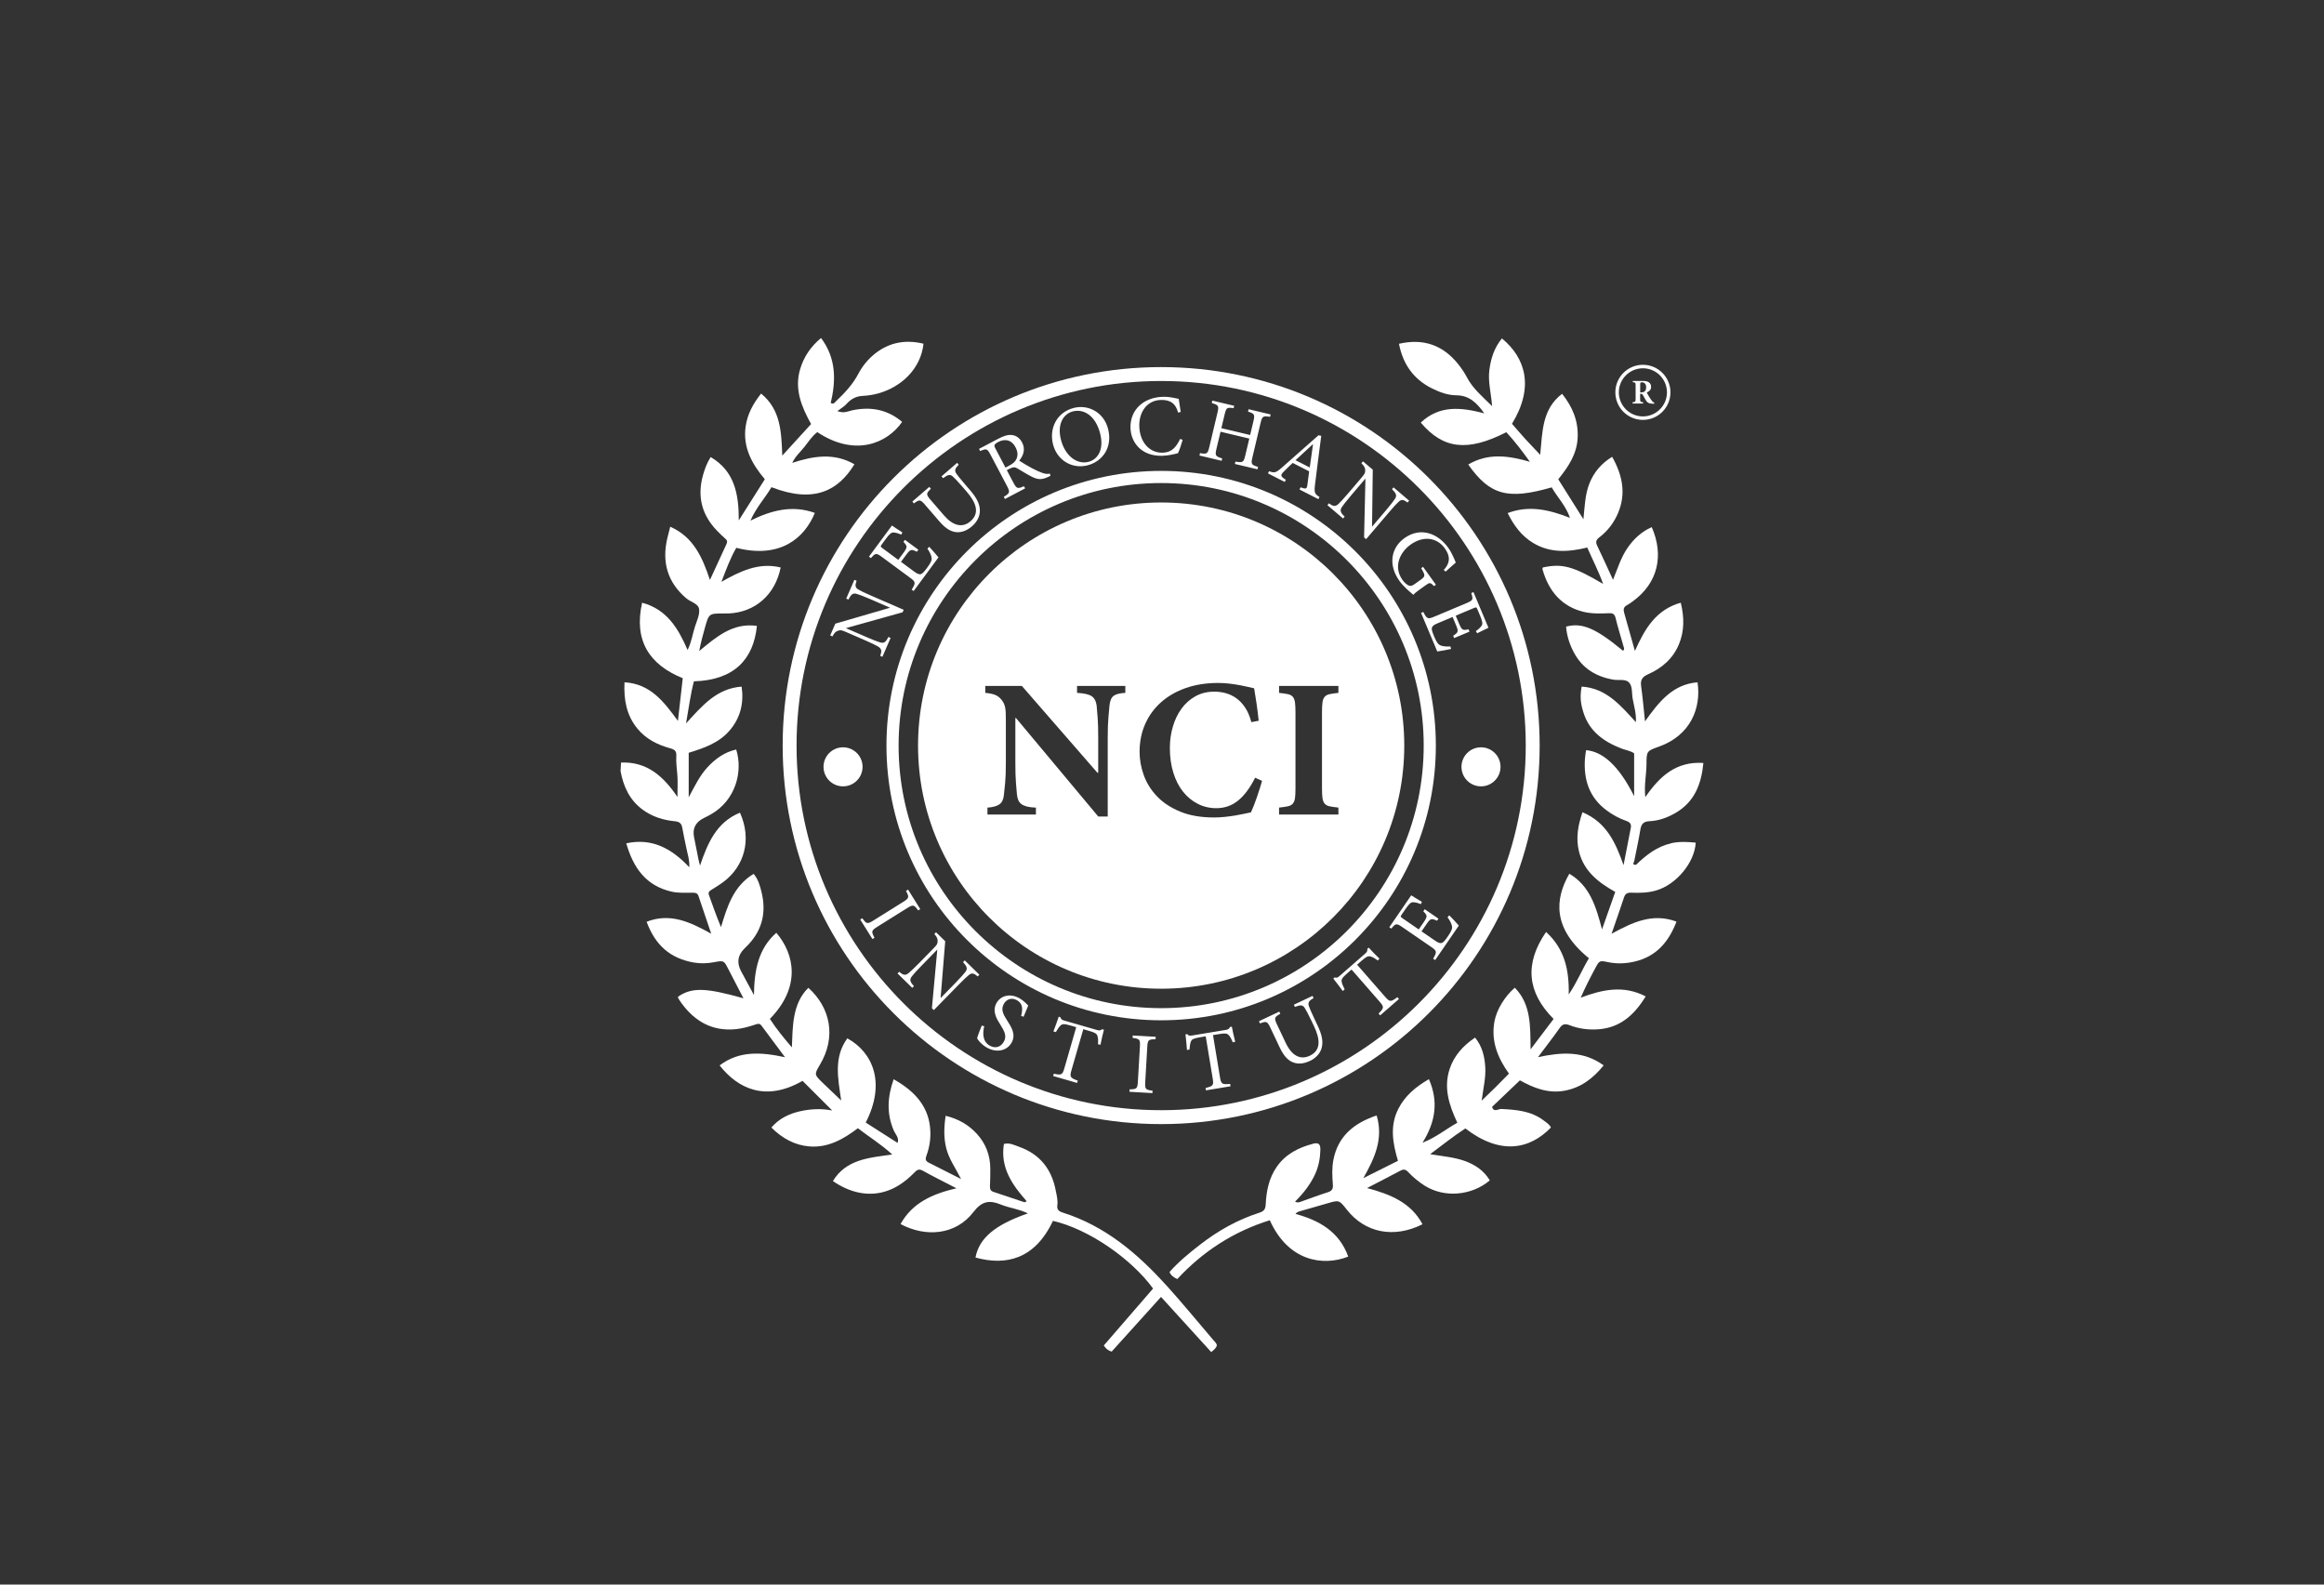
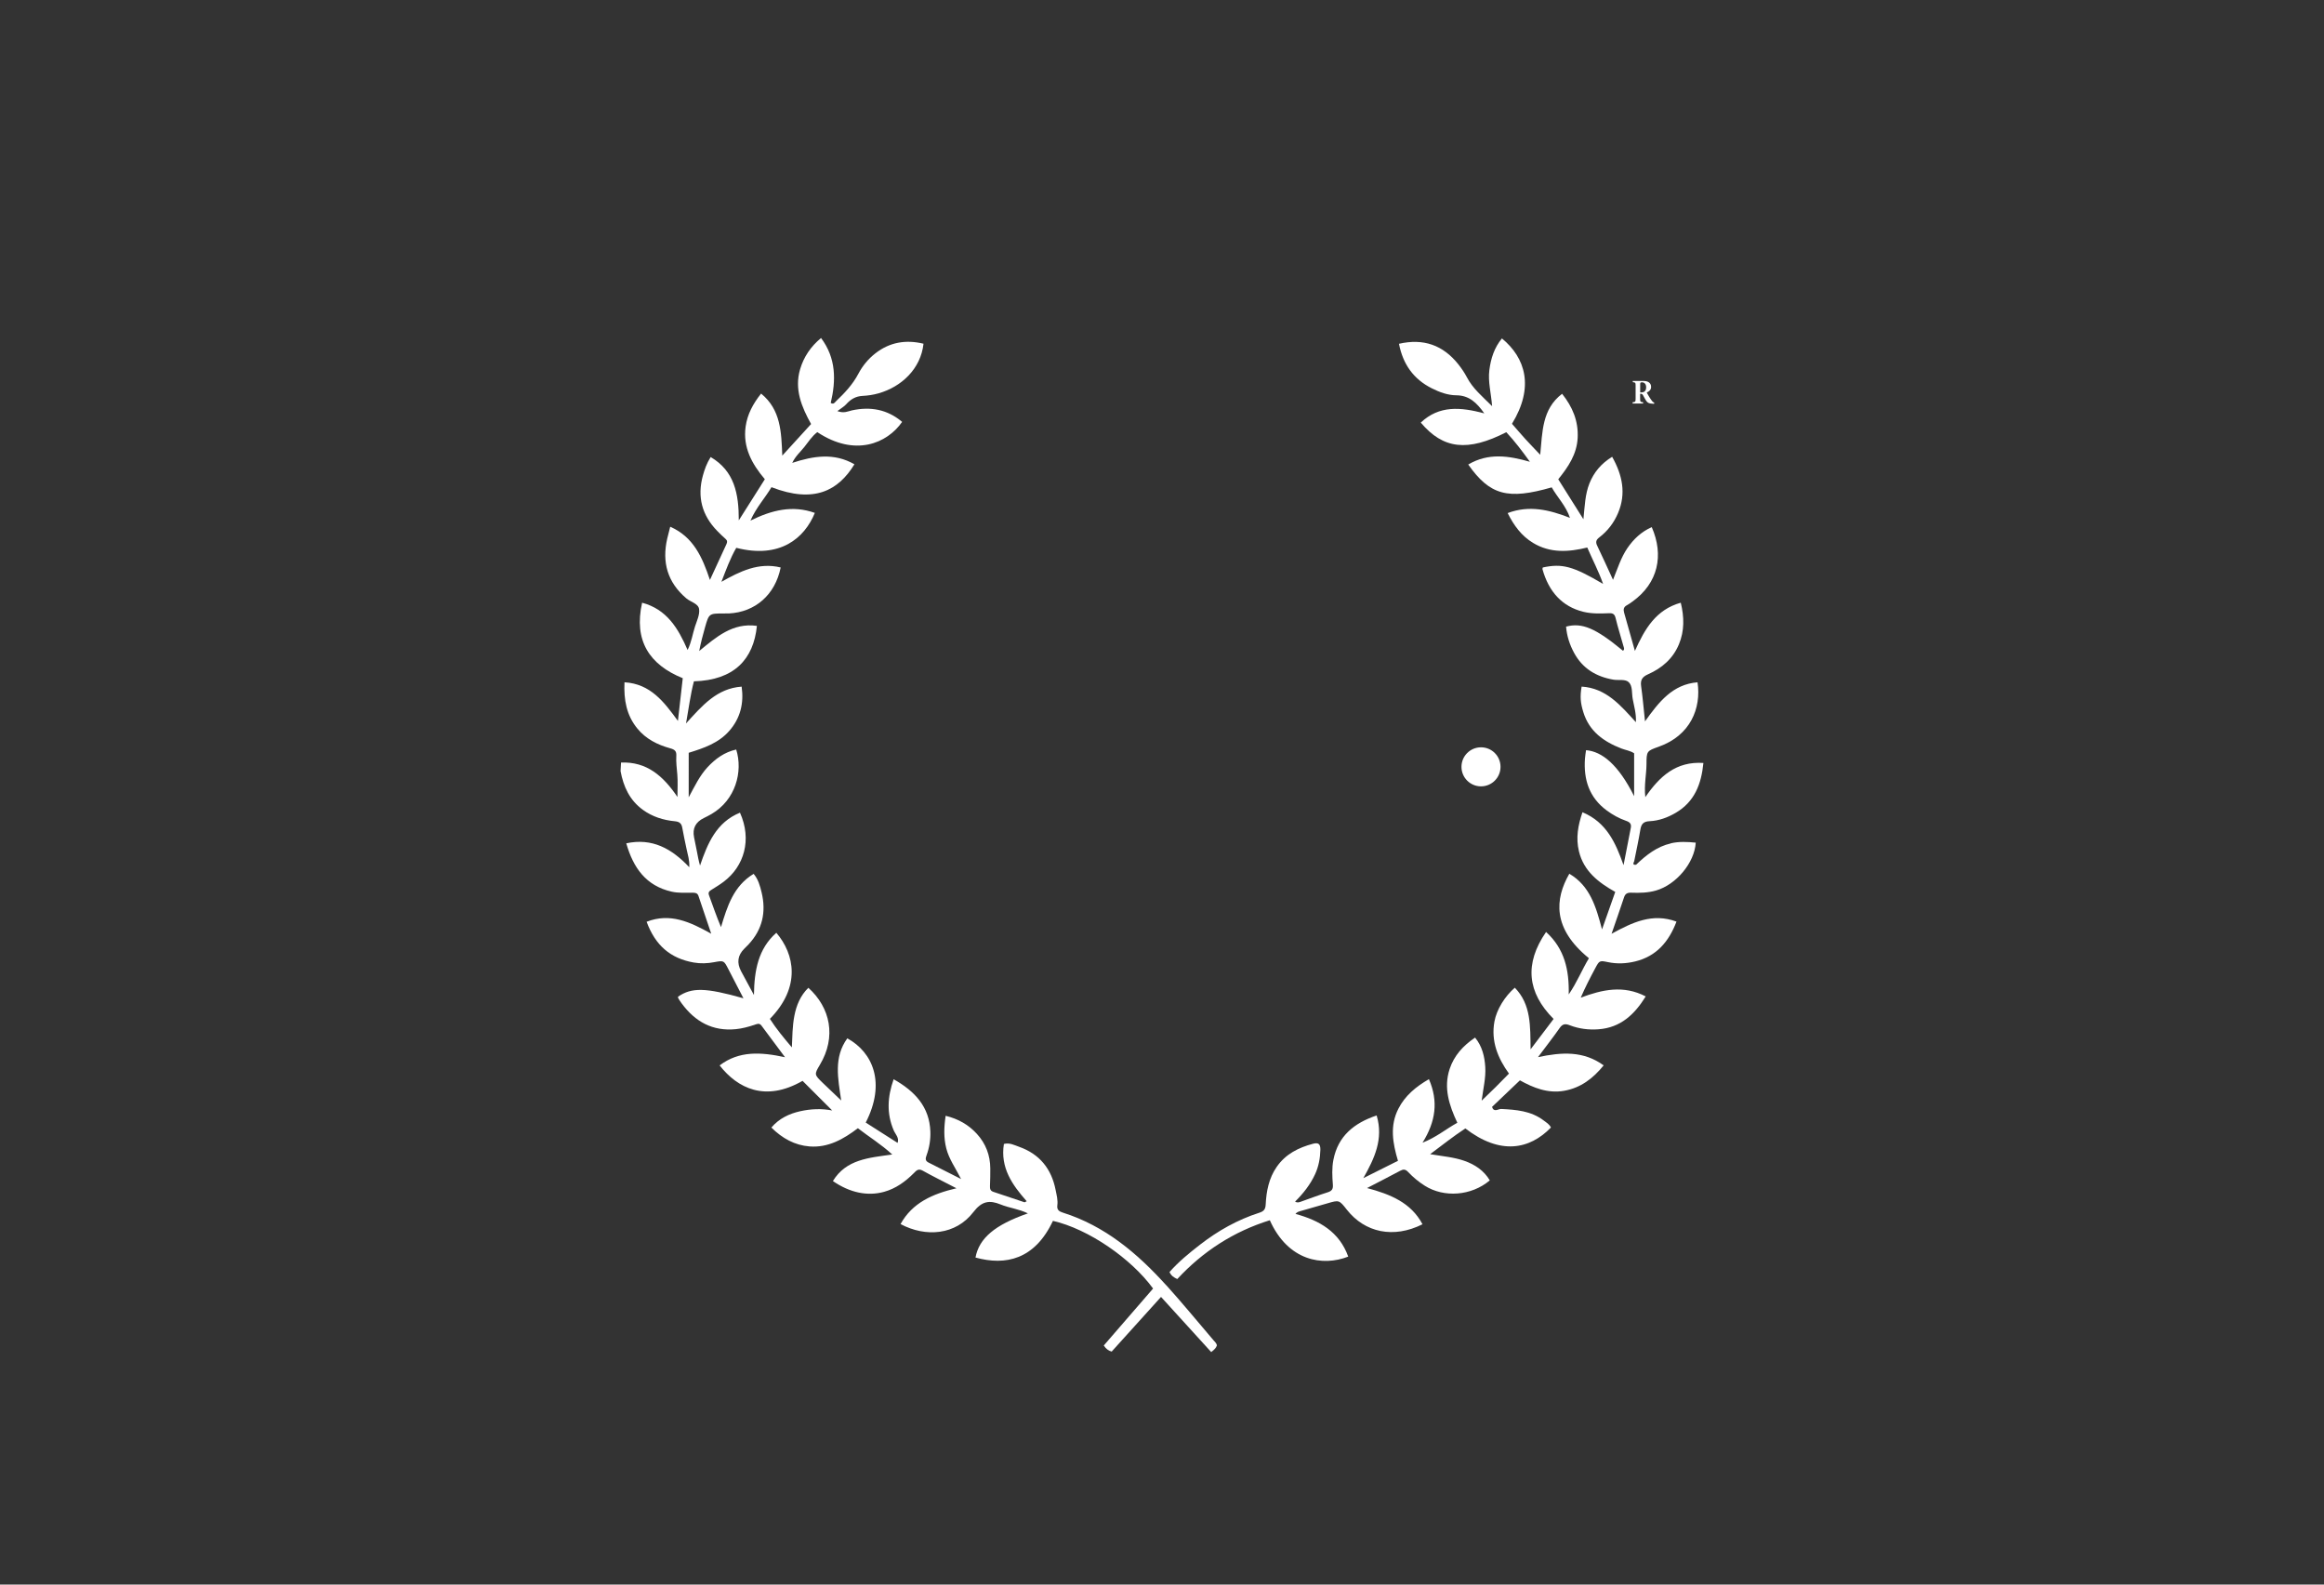
<svg xmlns="http://www.w3.org/2000/svg" viewBox="0 0 110 75">
  <rect x="0" y="0" width="110" height="75" fill="#333333" stroke="none" />
  <g fill="#fff">
-     <path d="M37.045 35.29c0 9.894 8.021 17.915 17.915 17.915 9.894 0 17.915-8.021 17.915-17.915 0-9.894-8.021-17.915-17.915-17.915-9.894 0-17.915 8.021-17.915 17.915Zm17.915-17.257c9.516 0 17.257 7.742 17.257 17.257s-7.742 17.257-17.257 17.257-17.257-7.742-17.257-17.257 7.742-17.257 17.257-17.257Z" />
-     <path d="M54.96 48.292c7.181 0 13.002-5.821 13.002-13.002 0-7.181-5.821-13.002-13.002-13.002s-13.002 5.821-13.002 13.002c0 7.181 5.821 13.002 13.002 13.002Zm0-25.429c6.852 0 12.427 5.575 12.427 12.427S61.812 47.717 54.96 47.717 42.533 42.142 42.533 35.29s5.575-12.427 12.427-12.427Z" />
    <path d="M55.201 60.835c-1.369-1.516-2.901-2.812-4.897-3.441-.17-.054-.287-.13-.258-.342.034-.247-.034-.49-.081-.73-.197-1.003-.761-1.703-1.737-2.046-.224-.079-.444-.202-.711-.131-.179 1.12.393 1.938 1.079 2.71-.062.029-.091.055-.108.049-.491-.163-.979-.332-1.471-.493-.151-.05-.164-.153-.159-.287.012-.273.017-.546.015-.819-.004-.627-.215-1.18-.637-1.64-.391-.427-.875-.707-1.477-.853-.08.548-.096 1.042.031 1.543.126.5.429.916.7 1.45-.575-.292-1.057-.539-1.542-.781-.166-.083-.145-.2-.092-.343.134-.362.193-.748.18-1.123-.041-1.171-.733-1.909-1.738-2.476-.293.836-.339 1.623.003 2.419.08.186.269.349.185.594-.513-.327-1.013-.646-1.509-.962.96-1.869.345-3.32-.871-3.987-.654.898-.444 1.897-.289 2.942-.333-.317-.61-.576-.882-.841-.391-.382-.401-.391-.128-.848.79-1.321.498-2.707-.545-3.645-.376.367-.567.828-.663 1.33-.094.488-.095.986-.118 1.49-.377-.442-.737-.877-1.04-1.349 1.477-1.508 1.174-3.057.305-4.075-.861.761-1.043 1.781-1.06 2.946-.235-.435-.425-.78-.609-1.128-.211-.4-.161-.753.149-1.061.068-.067.137-.134.202-.204.66-.706.845-1.534.621-2.463-.076-.314-.161-.625-.378-.879-.956.578-1.25 1.544-1.544 2.521-.216-.511-.387-1.013-.569-1.51-.052-.142.02-.195.119-.258.196-.123.396-.243.58-.383.959-.725 1.346-1.981.768-3.266-1.122.457-1.534 1.457-1.891 2.503-.068-.232-.105-.447-.146-.66-.044-.227-.091-.454-.137-.68-.083-.415.071-.718.463-.909.123-.06.244-.122.362-.19 1.142-.665 1.497-2.006 1.171-3.053-.554.122-.988.437-1.364.844-.365.397-.598.884-.885 1.418V35.63c.713-.219 1.413-.458 1.919-1.035.525-.599.699-1.302.587-2.096-1.176.085-1.861.894-2.632 1.741.131-.739.21-1.379.373-1.992 1.901-.054 2.823-1.04 2.981-2.624-1.148-.161-1.928.53-2.731 1.189.076-.393.172-.759.276-1.123.187-.654.189-.653.885-.654.082-0.0.164.003.246-.001 1.238-.061 2.189-.878 2.449-2.176-1.042-.255-1.923.182-2.805.679.219-.566.416-1.111.703-1.609 2.066.529 3.226-.448 3.719-1.653-1.053-.378-2.037-.135-3.049.365.282-.636.698-1.075.996-1.582 2.027.786 3.169.154 3.927-1.084-.956-.551-1.929-.4-2.943-.067.153-.323.387-.519.571-.751.193-.243.363-.513.615-.704 1.778 1.183 3.304.539 4.015-.485-.699-.592-1.496-.735-2.379-.544-.178.039-.366.153-.687.034.184-.14.32-.214.418-.324.21-.236.45-.38.773-.396.258-.013.514-.051.765-.123 1.071-.305 1.992-1.153 2.122-2.347-.828-.2-1.593-.077-2.274.452-.338.263-.611.593-.809.969-.266.506-.646.91-1.053 1.296-.062.059-.112.17-.255.087.252-1.071.26-2.118-.459-3.074-.485.402-.817.89-.991 1.479-.28.95.073 1.786.52 2.593-.456.5-.893.978-1.363 1.494-.048-1.11-.063-2.167-1.003-2.936-.383.482-.651.981-.732 1.562-.138.984.299 1.773.909 2.492-.404.638-.794 1.254-1.233 1.948.001-1.263-.205-2.334-1.331-2.998-.188.3-.287.584-.367.872-.279 1.007-.048 1.886.684 2.632.124.127.251.252.385.368.088.076.093.147.046.248-.253.541-.501 1.084-.783 1.697-.362-1.083-.785-2.04-1.88-2.518-.054.214-.101.385-.14.556-.259 1.123.009 2.074.903 2.834.205.174.567.245.604.507.037.261-.104.554-.193.825-.116.354-.163.732-.351 1.111-.449-1.033-.986-1.925-2.153-2.237-.402 1.795.342 2.932 1.924 3.573-.078.688-.15 1.323-.229 2.022-.662-.907-1.3-1.756-2.529-1.829-.038.833.095 1.563.61 2.191.407.496.952.767 1.552.933.206.057.305.127.291.353-.018.299.023.598.048.897.028.328.006.66.006 1.055-.668-.99-1.451-1.68-2.671-1.63l-.022.405c.136.733.428 1.375 1.052 1.83.455.331.971.492 1.52.544.217.021.313.103.349.311.06.348.14.693.211 1.04.05.245.138.485.12.825-.838-.89-1.759-1.394-2.982-1.132.332 1.165.936 2.011 2.143 2.287.322.074.652.051.98.051.128 0.0.244.003.295.155.192.576.388 1.15.603 1.786-.997-.557-1.946-1.001-3.058-.566.416 1.124 1.128 1.734 2.229 1.929.324.057.65.045.976-.017.453-.086.454-.076.661.325.235.457.472.913.717 1.385-1.798-.507-2.444-.522-3.098-.074.005.026.003.057.016.078.05.081.102.162.159.239.637.865 1.464 1.329 2.567 1.218.301-.03.589-.109.874-.203.118-.039.234-.101.332.031.354.474.707.949 1.118 1.501-1.144-.247-2.172-.313-3.095.387.848 1.083 2.162 1.745 3.925.731.469.469.929.928 1.403 1.402-.499-.097-1.011-.076-1.51.035-.522.116-.999.34-1.369.773.515.512 1.109.84 1.809.894.876.068 1.602-.342 2.285-.862.53.412 1.092.751 1.628 1.244-1.115.156-2.182.228-2.81 1.257.8.551 1.636.728 2.425.509.554-.154 1.004-.482 1.405-.884.117-.117.21-.234.415-.12.499.278 1.013.531 1.602.836-1.131.266-2.086.684-2.645 1.695 1.195.637 2.613.521 3.448-.569.4-.522.761-.575 1.291-.358.407.167.859.209 1.288.421-1.568.545-2.309 1.177-2.48 2.09 1.43.395 2.805.093 3.666-1.736 1.676.385 3.693 1.774 4.74 3.203-.777.897-1.559 1.8-2.334 2.696.109.16.211.24.373.289.771-.853 1.544-1.709 2.337-2.588.811.891 1.595 1.752 2.375 2.609.148-.113.236-.196.27-.318-.021-.103-.097-.166-.159-.238-.745-.871-1.472-1.759-2.24-2.61Z" />
    <path d="M79.093 39.917c-.668.151-1.175.554-1.652 1.011l-0-0c-.19.025-.124-.082-.089-.172.098-.494.207-.985.288-1.481.044-.268.141-.393.439-.407.439-.02.853-.172 1.235-.395.897-.526 1.215-1.364 1.312-2.361-1.292-.087-2.076.636-2.749 1.618-.065-.577.052-1.062.055-1.554.003-.626.008-.63.588-.836 1.486-.529 2.013-1.812 1.828-3.046-1.183.095-1.83.932-2.486 1.849-.066-.614-.11-1.144-.184-1.669-.041-.292.058-.439.326-.558.657-.29 1.18-.739 1.463-1.419.265-.638.253-1.289.088-1.97-1.173.329-1.702 1.233-2.171 2.282-.187-.663-.35-1.239-.512-1.815-.04-.145-.022-.266.13-.346.096-.05.185-.116.273-.18 1.206-.87 1.491-2.183.906-3.519-.489.218-.859.564-1.157 1.001-.298.439-.455.946-.676 1.493-.272-.588-.506-1.11-.754-1.625-.082-.171-.037-.275.104-.382.399-.305.697-.697.89-1.156.39-.926.205-1.793-.281-2.659-.527.325-.866.738-1.075 1.26-.205.513-.221 1.065-.285 1.696-.429-.681-.806-1.279-1.191-1.892.47-.581.881-1.183.919-1.966.038-.793-.243-1.459-.737-2.08-.955.726-.929 1.807-1.036 2.886-.269-.285-.488-.509-.699-.74-.218-.24-.428-.487-.637-.726 1.058-1.729.648-3.115-.476-4.04-.361.435-.524.947-.595 1.497-.072.553.084 1.092.13 1.708-.465-.46-.915-.834-1.193-1.367-.113-.216-.254-.422-.406-.614-.724-.911-1.653-1.237-2.809-.971.187.962.682 1.668 1.547 2.104.369.186.756.331 1.17.334.595.005.958.34 1.321.856-1.117-.299-2.134-.389-3.006.436 1.059 1.26 2.221 1.388 4.048.455.405.433.764.91 1.117 1.4-.999-.286-1.966-.434-2.919.13 1.025 1.453 1.873 1.681 3.951 1.081.271.477.676.88.864 1.443-.97-.379-1.925-.613-2.949-.226.299.597.658 1.082 1.203 1.412.817.494 1.687.434 2.565.218.251.582.532 1.109.749 1.723-1.427-.841-1.931-.975-2.852-.779-.007.026-.024.056-.018.079.298 1.076.939 1.772 1.93 2.018.405.1.813.085 1.222.069.179-.007.264.038.31.229.108.45.251.891.374 1.337.019.067.061.15-.025.21-1.297-1.072-1.938-1.343-2.693-1.142.035.442.169.854.379 1.242.4.739 1.038 1.124 1.854 1.268.252.044.575-.042.742.129.179.184.129.514.178.78.065.354.175.704.151 1.104-.728-.797-1.406-1.612-2.569-1.684-.079.472-.057.769.085 1.222.283.904.965 1.386 1.801 1.709.199.077.419.103.6.226v2.03c-.749-1.494-1.518-2.115-2.276-2.178-.018.134-.043.269-.052.404-.069.985.198 1.831 1.022 2.443.287.213.597.385.934.501.166.057.252.142.214.33-.118.587-.229 1.176-.343 1.764-.373-1.048-.797-2.024-1.944-2.504-.213.618-.32 1.219-.167 1.85.228.942.922 1.474 1.718 1.921-.205.581-.401 1.137-.626 1.775-.284-1.078-.574-2.064-1.548-2.635-.686 1.198-.811 2.584.928 3.999-.325.537-.558 1.131-.956 1.714.026-1.164-.198-2.163-1.072-2.957-1.038 1.505-.891 2.867.356 4.117-.363.479-.697.92-1.089 1.438-.016-1.099.031-2.119-.746-2.917-.468.401-.861 1.031-.965 1.599-.17.931.16 1.738.688 2.466-.229.232-.428.438-.631.639-.199.197-.402.39-.662.642.077-.589.202-1.082.171-1.588-.031-.506-.145-.983-.482-1.397-.575.387-.998.859-1.206 1.491-.291.889-.023 1.714.366 2.54-.543.299-1.007.695-1.648.943.625-1.0.758-1.959.303-3.007-.619.36-1.125.776-1.443 1.395-.418.814-.271 1.635-.022 2.47-.558.279-1.099.55-1.639.82.526-.934.963-1.849.63-2.967-1.068.359-1.826.972-2.047 2.099-.077.39-.055.79-.025 1.185.015.202-.052.293-.243.353-.428.135-.849.295-1.273.445-.084.03-.168.059-.274-.003.397-.394.722-.809.948-1.298.169-.366.24-.755.25-1.15.007-.281-.091-.359-.346-.292-.687.182-1.299.486-1.721 1.096-.373.538-.49 1.151-.521 1.78-.012.243-.104.326-.309.392-1.025.329-1.949.85-2.796 1.507-.515.399-1.021.812-1.447 1.297.08.18.203.255.367.332 1.217-1.313 2.671-2.251 4.38-2.783.867 1.933 2.504 2.195 3.712 1.721-.423-1.177-1.366-1.713-2.497-2.021.071-.091.162-.113.255-.139.419-.119.838-.24 1.256-.361.554-.161.556-.163.92.301.854 1.086 2.214 1.376 3.581.689-.547-1.029-1.526-1.42-2.625-1.714.569-.296 1.067-.549 1.56-.813.152-.082.252-.089.387.055.233.248.497.466.787.649.905.572 2.201.487 3.076-.254-.28-.468-.702-.749-1.206-.926-.497-.174-1.023-.214-1.617-.314.599-.45 1.118-.86 1.666-1.218 1.652 1.271 3.04.999 4.051-.043-.072-.154-.214-.236-.343-.334-.599-.456-1.306-.51-2.018-.545-.151.005-.339.174-.427-.097.434-.414.868-.827 1.32-1.258.631.351 1.322.634 2.104.493.774-.139 1.356-.579 1.86-1.201-.957-.694-1.983-.629-3.108-.39.379-.506.714-.934 1.025-1.379.137-.197.266-.213.478-.13.437.169.899.226 1.367.19 1.037-.079 1.695-.694 2.229-1.555-1.059-.55-2.058-.321-3.076.058.213-.491.446-.945.688-1.395.192-.358.2-.37.598-.286.438.092.872.07 1.297-.034 1.001-.246 1.585-.929 1.949-1.884-1.138-.422-2.087.037-3.073.576.215-.625.408-1.175.592-1.729.058-.173.162-.221.337-.215.395.014.789.008 1.176-.104.952-.275 1.823-1.311 1.879-2.265-.393-.039-.78-.06-1.174.029Z" />
-     <circle cx="39.903" cy="36.295" r=".924" />
    <circle cx="70.099" cy="36.295" r=".924" />
-     <path d="M54.96 23.783c-6.355 0-11.507 5.152-11.507 11.507 0 6.355 5.152 11.507 11.507 11.507 6.355 0 11.507-5.152 11.507-11.507 0-6.355-5.152-11.507-11.507-11.507Zm-1.695 9.011c-.256.013-.439.058-.548.136-.109.078-.176.226-.201.445-.013.144-.03.336-.052.576-.022.24-.033.567-.033.978v3.717h-.449l-3.895-4.663h-.028v2.107c0 .412.009.732.028.96.019.228.034.414.047.557.012.106.034.195.065.267.031.072.08.133.145.183.066.05.153.089.262.117.109.028.251.045.426.052v.328h-2.294v-.328c.262-.019.453-.072.571-.159.118-.087.187-.231.206-.431.019-.156.039-.35.061-.581.022-.231.033-.552.033-.964V34.133c0-.15-.002-.276-.005-.379-.003-.103-.013-.192-.028-.267-.016-.075-.036-.139-.061-.192-.025-.053-.059-.108-.103-.164-.088-.112-.189-.192-.304-.239-.116-.047-.273-.08-.473-.098V32.466h1.732l3.577 4.111h.037v-1.648c0-.412-.009-.736-.028-.974-.019-.237-.034-.424-.047-.562-.025-.2-.1-.345-.225-.435-.125-.09-.359-.145-.702-.164V32.466h2.285v.328Zm6.358 4.541c-.044.137-.089.275-.136.412-.047.137-.095.268-.145.393-.05.125-.094.228-.131.309-.063.013-.158.033-.286.061-.128.028-.273.056-.435.084s-.334.051-.515.07c-.181.019-.35.028-.506.028-.624 0-1.16-.092-1.606-.276-.446-.184-.812-.424-1.096-.721-.284-.296-.493-.629-.627-.997-.134-.368-.201-.74-.201-1.114 0-.481.089-.921.267-1.32s.429-.743.754-1.03c.324-.287.715-.51 1.17-.67.456-.159.964-.239 1.526-.239.187 0 .37.011.548.033s.342.047.492.075.282.056.398.084c.115.028.204.048.267.061.044.262.083.509.117.74.034.231.067.496.098.796l-.347.065c-.075-.281-.175-.513-.3-.698-.125-.184-.265-.331-.421-.44-.156-.109-.322-.187-.496-.234-.175-.047-.353-.07-.534-.07-.337 0-.637.073-.899.22-.262.147-.482.343-.66.59-.178.247-.314.531-.407.852-.094.322-.14.654-.14.997 0 .431.055.822.164 1.175.109.353.262.652.459.899.197.247.429.439.698.576.268.137.562.206.88.206.393 0 .738-.122 1.035-.365.296-.243.563-.602.8-1.077l.328.15c-.031.112-.069.237-.112.375Zm2.973.44c.016.112.05.2.103.262.053.062.131.105.234.126.103.022.242.042.417.061v.328h-2.809v-.328c.175-.019.314-.039.417-.061.103-.022.181-.064.234-.126.053-.062.087-.15.103-.262.016-.112.023-.268.023-.468v-3.586c0-.2-.008-.357-.023-.473-.016-.115-.05-.204-.103-.267-.053-.062-.131-.105-.234-.126-.103-.022-.242-.042-.417-.061v-.328h2.809v.328c-.175.019-.314.039-.417.061-.103.022-.181.064-.234.126-.053.062-.088.151-.103.267-.016.116-.023.273-.023.473v3.586c0 .2.008.356.023.468Z" />
  </g>
  <g fill="#fff">
-     <path d="M41.56 30.603c.176.099.184.214.101.438l.105.046.388-.893-.105-.046c-.126.25-.209.317-.409.252-.114-.036-.3-.103-.646-.254l-.945-.411.003-.008 2.671-.747.051-.117-1.518-.66c-.35-.152-.516-.233-.623-.298-.159-.087-.169-.199-.088-.415l-.105-.046-.386.889.105.046c.128-.253.216-.322.394-.268.11.035.29.095.637.245l.926.403-.005.011-2.573.749-.242.557.105.046c.092-.171.158-.24.285-.275.12-.029.138-.03.413.09l.829.36c.346.151.522.24.634.302Zm.201-4.228 1.315.97c.268.197.275.243.076.561l.093.068 1.175-1.593c-.08-.105-.342-.401-.437-.501l-.086.089c.1.14.167.286.191.391.032.136-.01.248-.195.499-.122.165-.211.278-.296.312-.087.028-.171-.004-.326-.118l-.625-.461.232-.314c.212-.287.249-.296.519-.163l.071-.096-.635-.468-.071.096c.19.206.204.242-.015.54l-.229.311-.75-.553c-.099-.073-.101-.085-.025-.187l.185-.251c.175-.238.264-.31.368-.305.104.011.201.031.362.104l.054-.108c-.176-.114-.413-.264-.495-.325l-1.087 1.474.093.068c.213-.241.243-.26.54-.04Zm2.038-2.466.671.777c.314.364.602.522.912.503.228-.012.446-.125.626-.28.205-.177.357-.422.371-.695.017-.345-.156-.658-.473-1.025l-.223-.258c-.247-.286-.356-.425-.419-.517-.095-.141-.061-.246.115-.42l-.075-.087-.74.639.075.087c.231-.172.328-.191.452-.086.096.086.218.208.465.494l.204.236c.443.513.625 1.007.178 1.393-.385.333-.831.219-1.263-.282l-.612-.709c-.242-.28-.233-.32-.001-.547l-.075-.087-.805.695.075.087c.264-.19.3-.199.542.08Zm3.088-2.38v0l.77 1.461c.163.309.142.348-.145.527l.054.102.956-.504-.054-.102c-.302.131-.346.127-.509-.182l-.305-.578.116-.061c.189-.1.274-.088.389-.019.203.121.452.277.673.388.288.15.483.15.763.02.046-.019.085-.04.129-.063l-.035-.102c-.091.02-.196.024-.352-.033-.137-.049-.263-.103-.493-.223-.195-.106-.476-.269-.601-.356.208-.258.299-.552.134-.865-.115-.218-.296-.332-.491-.35-.186-.018-.381.043-.646.183l-.901.475.054.102c.297-.124.332-.128.494.18Zm.188-.471c.018-.037.072-.084.177-.14.276-.146.611-.136.817.256.103.196.122.372.038.556-.053.121-.157.213-.342.31l-.174.092-.471-.894c-.052-.098-.06-.149-.044-.181Zm4.405.965c.727-.19 1.19-.871.966-1.73-.208-.795-.953-1.161-1.628-.984-.835.218-1.162 1.012-.975 1.728.199.763.918 1.174 1.637.986Zm-.704-2.55c.521-.136 1.074.195 1.293 1.033.199.763-.102 1.236-.543 1.352-.56.146-1.112-.291-1.307-1.038-.194-.743.112-1.23.557-1.347Zm4.225 2.101c.296-.005.639-.093.754-.124.072-.137.169-.442.223-.632l-.12-.043c-.198.414-.416.644-.835.651-.624.011-1.085-.507-1.098-1.275-.011-.624.345-1.209 1.03-1.221.443-.008.693.165.807.598l.123-.031c-.029-.221-.056-.385-.093-.619-.115-.019-.396-.104-.729-.098-.916.016-1.571.598-1.556 1.46.011.653.471 1.351 1.493 1.333Zm2.848.124c-.322-.102-.348-.133-.269-.465l.19-.799 1.362.324-.19.799c-.08.336-.12.347-.466.29l-.027.112 1.071.254.027-.112c-.318-.101-.345-.128-.265-.464l.383-1.614c.079-.332.115-.344.45-.294l.027-.112-1.043-.248-.027.112c.305.102.332.13.254.461l-.154.647-1.362-.323.154-.647c.079-.332.115-.344.426-.3l.027-.112-1.035-.246-.027.112c.321.106.349.129.269.465l-.383 1.614c-.08.336-.116.348-.442.296l-.027.112 1.051.25.027-.112Zm2.166.708h0l.794.405.052-.102c-.261-.166-.275-.219-.077-.408.126-.129.259-.255.402-.39l.779.398c-.034.264-.061.499-.087.666-.025.167-.073.179-.319.091l-.052.102.896.458.052-.102c-.227-.143-.257-.201-.214-.575.091-.756.201-1.576.296-2.321l-.13-.025-1.738 1.533c-.292.256-.355.252-.602.167l-.052.102Zm2.126-1.381.007.004-.155 1.097-.673-.344c.263-.244.543-.502.82-.757Zm1.505 3.427c-.202-.194-.242-.292-.122-.465.068-.099.186-.257.431-.544l.668-.785.006.005-.064 2.772.097.083 1.073-1.26c.248-.291.374-.426.466-.509.13-.127.239-.104.422.036l.075-.088-.738-.629-.075.088c.205.196.245.301.141.455-.065.096-.175.25-.42.538l-.655.769-.009-.008.034-2.68-.463-.394-.075.088c.136.138.184.221.18.353-.008.123-.012.141-.206.369l-.586.688c-.245.288-.382.43-.474.519-.146.14-.259.114-.448-.031l-.075.088.741.631.075-.088Zm2.591 3.042h-0c.191.267.461.488.66.659.076-.085.18-.165.297-.248l.284-.203c.197-.141.223-.14.397.039l.09-.065-.608-.847-.09.065c.208.346.205.384-.036.556l-.284.203c-.14.1-.209.089-.293.049-.089-.047-.187-.134-.268-.247-.462-.644-.105-1.33.375-1.674.617-.443 1.259-.337 1.625.173.227.317.299.649-.05 1.022l.087.079c.201-.185.373-.333.482-.427-.053-.124-.164-.433-.363-.71-.469-.654-1.291-1.004-2.065-.449-.661.474-.766 1.292-.239 2.026Zm3.401.575c.098.306.099.342-.242.485l-1.507.633c-.307.129-.35.111-.521-.222l-.106.045.767 1.825c.132-.015.519-.089.654-.119l-.033-.12c-.172.014-.331-.003-.434-.036-.133-.042-.208-.135-.329-.423-.079-.189-.131-.323-.116-.414.021-.089.091-.145.268-.22l.716-.301.151.36c.138.329.127.365-.125.529l.046.11.727-.305-.046-.11c-.274.057-.313.051-.456-.29l-.15-.356.859-.361c.114-.048.124-.043.174.074l.121.288c.114.273.131.386.074.472-.063.084-.13.157-.275.258l.065.102c.188-.092.438-.22.532-.259l-.709-1.689-.106.045ZM41.533 43.86l1.393-.871c.296-.185.334-.17.534.102l.098-.061-.577-.923-.098.061c.158.299.154.34-.142.525l-1.393.871c-.296.185-.334.17-.534-.102l-.097.061.577.923.098-.061c-.158-.299-.158-.337.142-.525Zm4.823 2.274v-0l-.693-.678-.08.082c.191.21.224.317.11.463-.072.091-.192.237-.456.507l-.706.722-.009-.009.217-2.671-.435-.425-.08.082c.127.147.168.233.155.364-.016.122-.022.14-.231.354l-.632.646c-.264.27-.411.402-.509.485-.155.13-.266.096-.445-.062l-.08.082.696.68.08-.082c-.188-.207-.221-.308-.09-.472.074-.094.203-.243.468-.513l.721-.737.006.006-.254 2.762.091.089 1.157-1.183c.267-.273.402-.399.5-.476.138-.118.246-.087.419.065l.08-.082Zm1.91 1.122c-.46-.263-.901-.128-1.097.214-.231.403.027.787.186 1.039.186.296.31.533.159.796-.149.26-.405.336-.673.183-.367-.21-.321-.662-.254-.912l-.118-.034c-.077.183-.206.516-.22.607.022.036.061.092.132.175.075.076.172.17.319.254.474.272.962.154 1.177-.22.229-.399-.014-.76-.21-1.062-.198-.307-.299-.526-.15-.787.11-.192.346-.323.62-.165.31.178.262.477.195.741l.116.038c.1-.241.162-.39.221-.526-.111-.12-.238-.245-.402-.339Zm3.671 1.5-1.558-.45c-.11-.032-.159-.055-.188-.161l-.079-.023c-.071.215-.164.465-.252.696l.114.033c.098-.16.161-.261.228-.315.077-.076.166-.085.493.01l.245.071-.56 1.941c-.09.312-.133.342-.499.262l-.032.11 1.132.327.032-.11c-.368-.132-.388-.18-.298-.492l.56-1.941.28.081c.296.085.355.132.391.245.029.077.036.186.025.388l.118.021c.046-.235.11-.528.162-.71l-.083-.024c-.085.057-.123.071-.23.041Zm1.671.369h0c.335.044.366.071.346.419l-.095 1.64c-.02.349-.054.371-.392.376l-.007.115 1.086.063.007-.115c-.335-.044-.366-.066-.346-.419l.095-1.64c.02-.349.054-.371.392-.376l.007-.115-1.086-.063-.007.115Zm4.613-.516c-.052.088-.081.117-.19.136l-1.6.265c-.113.019-.167.019-.24-.064l-.081.013c.029.224.052.491.072.737l.117-.019c.019-.186.033-.305.07-.382.037-.102.113-.148.449-.203l.251-.042.33 1.994c.053.32.027.366-.337.451l.019.113 1.163-.193-.019-.113c-.389.039-.428.004-.481-.316l-.33-1.994.288-.048c.304-.05.377-.033.458.053.059.057.113.152.189.339l.116-.032c-.059-.232-.128-.524-.159-.71l-.085.014Zm3.996-.384h0c-.162-.342-.23-.505-.266-.61-.053-.161.007-.253.223-.374l-.049-.104-.884.418.049.104c.269-.104.368-.097.458.037.069.108.154.259.316.6l.134.282c.29.613.334 1.137-.201 1.39-.46.218-.86-.011-1.142-.609l-.401-.846c-.158-.334-.139-.37.145-.528l-.049-.104-.961.455.049.104c.306-.113.342-.112.5.222l.439.928c.206.434.441.664.745.729.223.049.463-.001.678-.103.245-.116.457-.312.543-.571.108-.328.026-.676-.182-1.114l-.146-.308Zm3.346-1.043-0-0-1.329-1.522.22-.192c.232-.203.304-.227.418-.196.08.017.176.07.339.189l.082-.088c-.172-.166-.385-.378-.509-.521l-.065.057c.002.102-.007.142-.09.215l-1.222 1.067c-.087.076-.132.105-.238.071l-.062.054c.142.176.302.39.449.589l.09-.078c-.082-.169-.133-.277-.141-.362-.022-.106.018-.185.275-.409l.192-.167 1.329 1.522c.213.244.216.297-.05.561l.076.087.888-.775-.076-.087c-.31.238-.362.229-.575-.016Zm3.034-3.858-.083.092c.105.137.176.28.204.384.037.135-.001.248-.178.506-.116.169-.201.285-.286.322-.086.031-.171.002-.33-.107l-.64-.439.221-.322c.202-.294.239-.304.513-.181l.067-.098-.65-.446-.067.098c.197.2.212.235.003.54l-.219.318-.768-.528c-.102-.07-.104-.081-.032-.186l.177-.257c.167-.244.254-.319.357-.317.105.007.202.024.366.092l.05-.11c-.18-.108-.421-.25-.506-.308l-1.037 1.51.095.065c.205-.248.234-.268.538-.059l1.347.925c.274.188.283.234.095.558l.095.065 1.121-1.632c-.084-.103-.356-.389-.454-.486Zm9.165-26.058c-.72 0-1.304.584-1.304 1.304s.584 1.304 1.304 1.304 1.304-.584 1.304-1.304-.584-1.304-1.304-1.304Zm-0 2.443c-.628 0-1.139-.511-1.139-1.139 0-.628.511-1.139 1.139-1.139.628 0 1.139.511 1.139 1.139 0 .628-.511 1.139-1.139 1.139Z" />
    <path d="M78.205 18.989c-.016-.017-.034-.04-.053-.067-.019-.027-.044-.064-.073-.11-.012-.019-.025-.039-.038-.062-.013-.022-.026-.044-.038-.066-.012-.021-.023-.041-.034-.06-.01-.019-.018-.034-.024-.046.027-.011.053-.024.078-.04.025-.016.047-.035.066-.057.019-.022.034-.047.045-.075.011-.028.016-.06.016-.096 0-.051-.01-.095-.031-.131-.021-.036-.048-.065-.081-.087-.033-.023-.072-.039-.117-.048-.045-.009-.103-.014-.176-.014h-.462v.058c.03.003.053.007.071.011.018.004.032.012.041.023.009.011.015.026.018.046.003.02.004.046.004.079v.631c0 .034-.002.061-.005.08-.003.02-.01.035-.02.047-.01.011-.024.019-.043.024-.019.004-.043.008-.074.011v.058h.496v-.058c-.031-.003-.055-.007-.074-.011-.019-.004-.033-.012-.043-.024-.01-.011-.016-.027-.019-.047-.003-.02-.004-.047-.004-.08v-.24h.031c.026.001.048.007.064.018.016.011.031.029.044.054.024.043.047.085.069.127.022.042.044.08.066.114.016.026.033.049.051.067.017.019.039.034.064.048.025.013.056.023.091.03.036.007.079.012.131.014.01 0 .019 0.0.028.001.009.001.016.001.021.001l.01-.053c-.019-.007-.035-.015-.05-.026-.015-.011-.031-.026-.05-.044Zm-.306-.544h-0c-.012.033-.032.061-.061.084-.019.016-.041.028-.068.034-.027.007-.058.01-.093.01h-.043v-.401c0-.032.005-.052.015-.061.011-.011.036-.016.074-.016.023 0 .046.004.069.013.023.009.044.022.062.041.019.019.034.043.045.073.012.03.017.067.017.111 0 .042-.006.079-.018.112Z" />
  </g>
</svg>